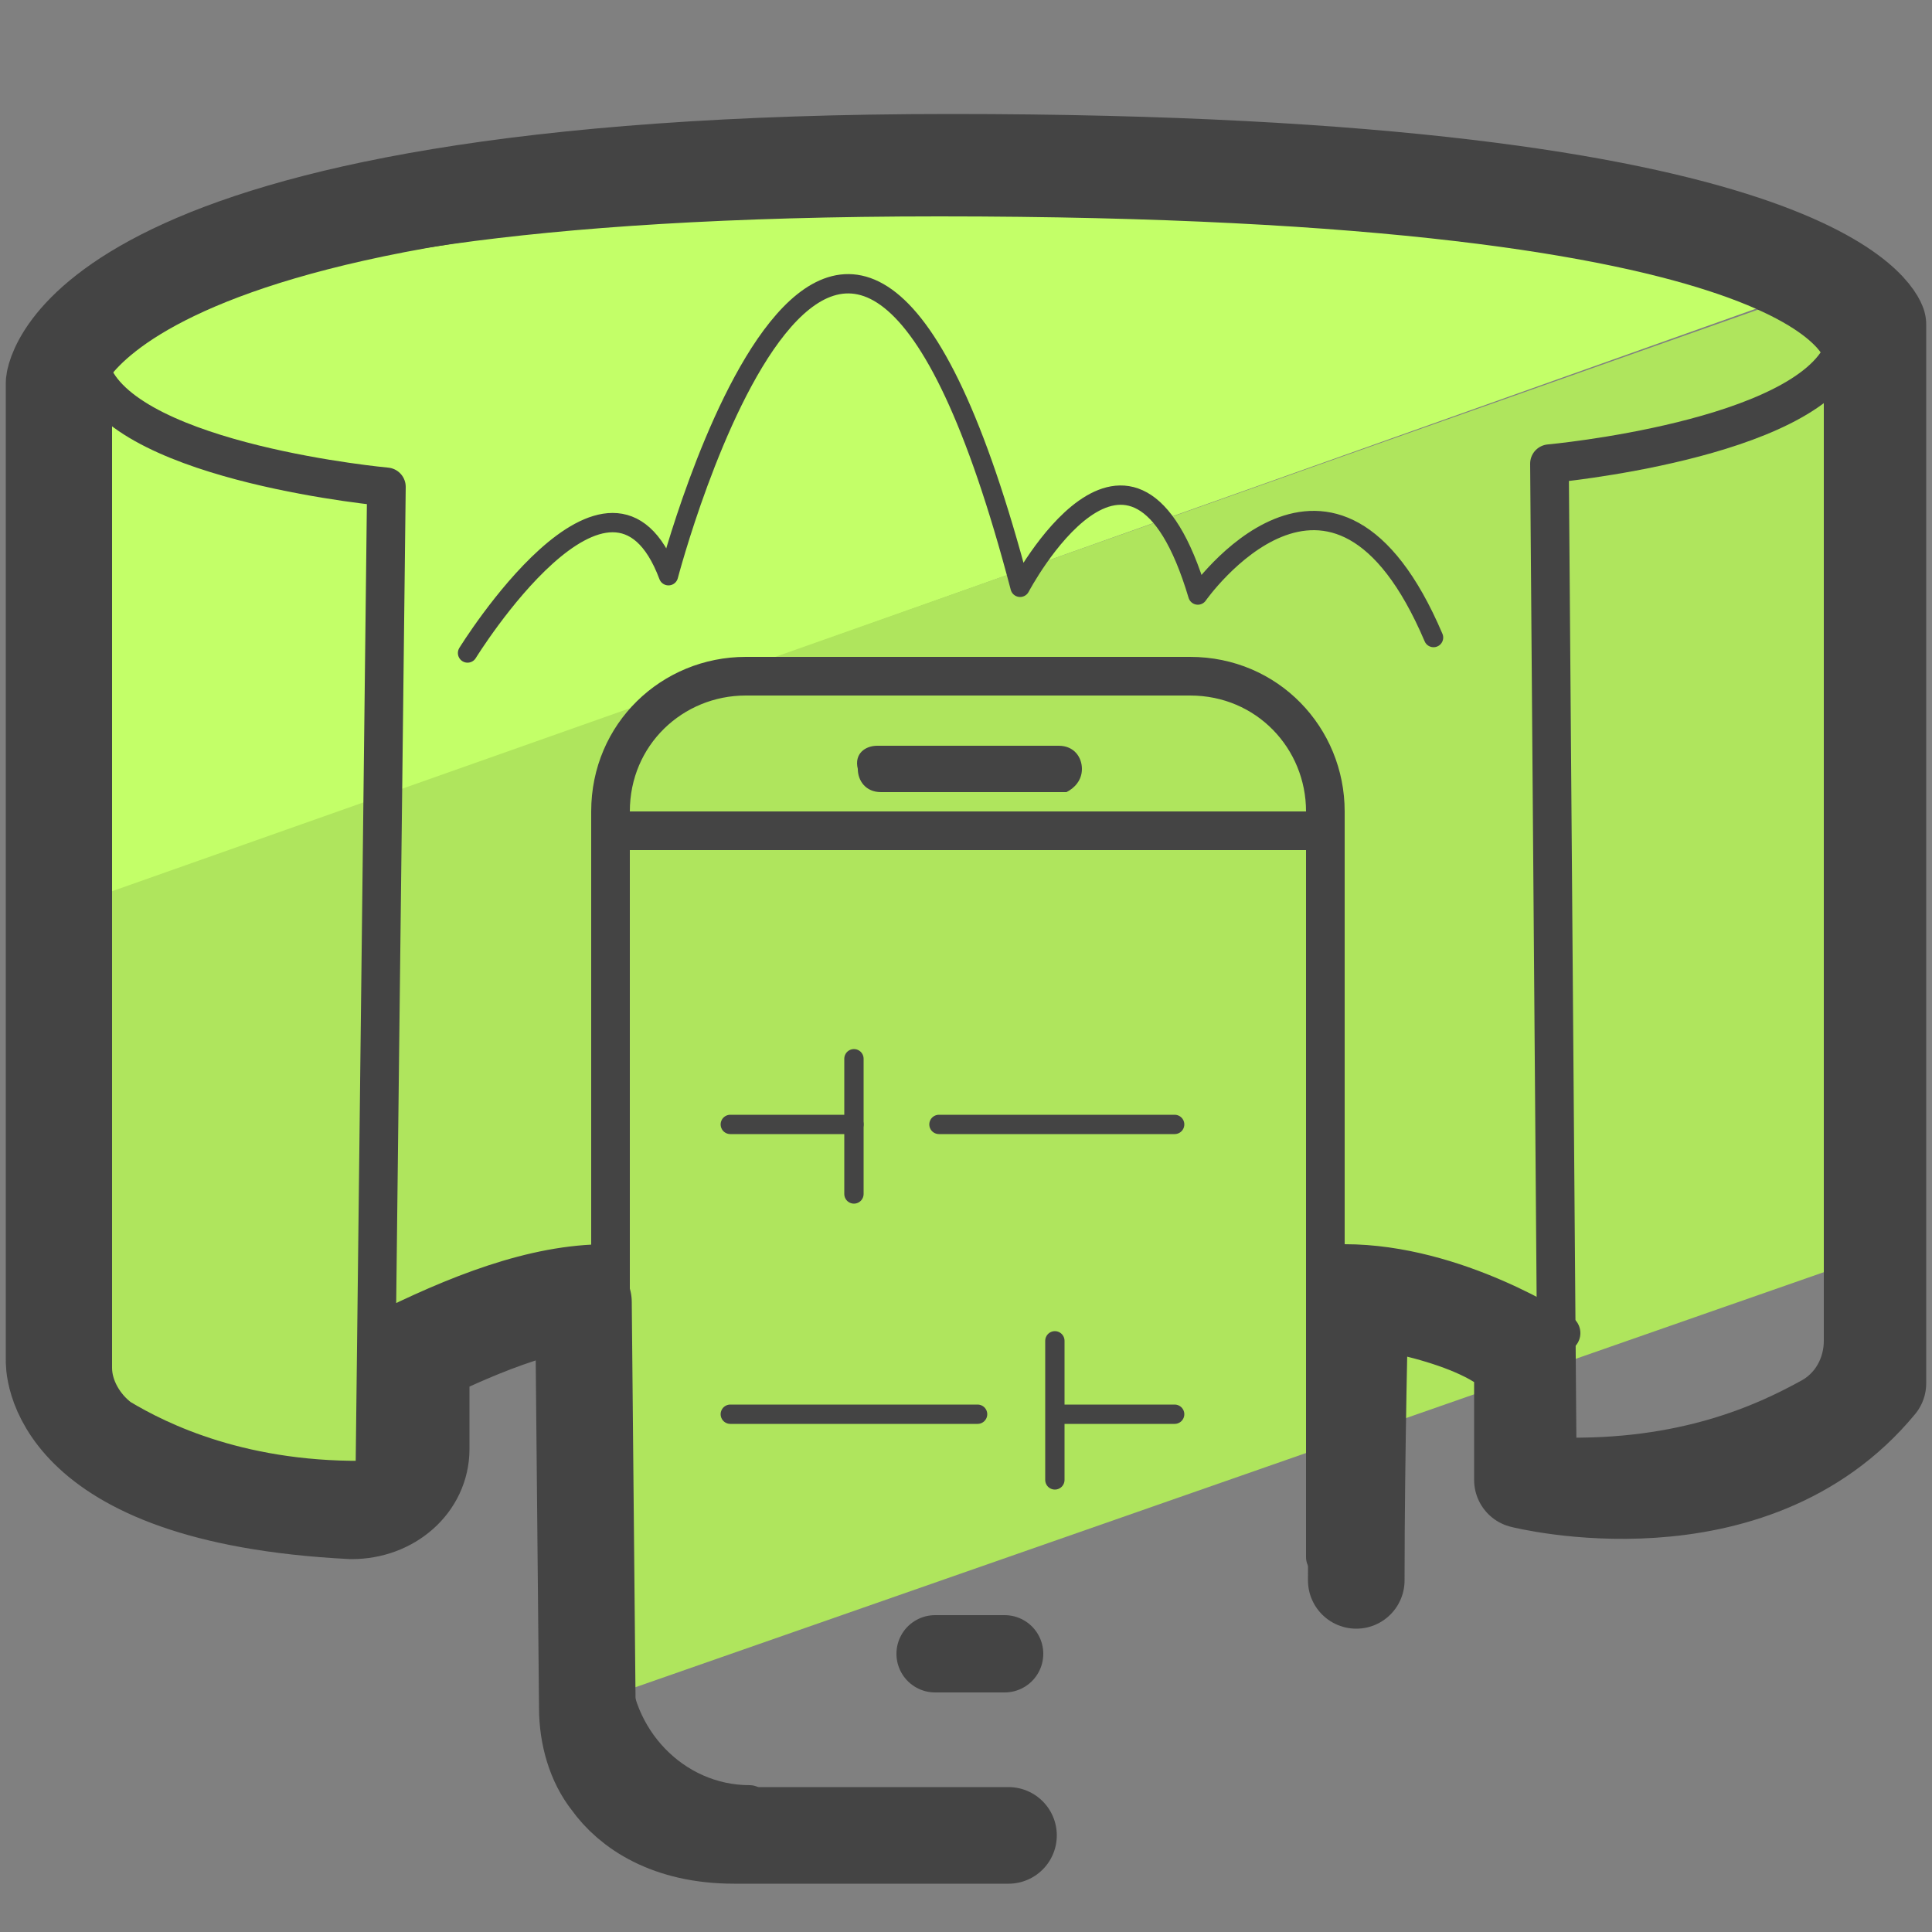
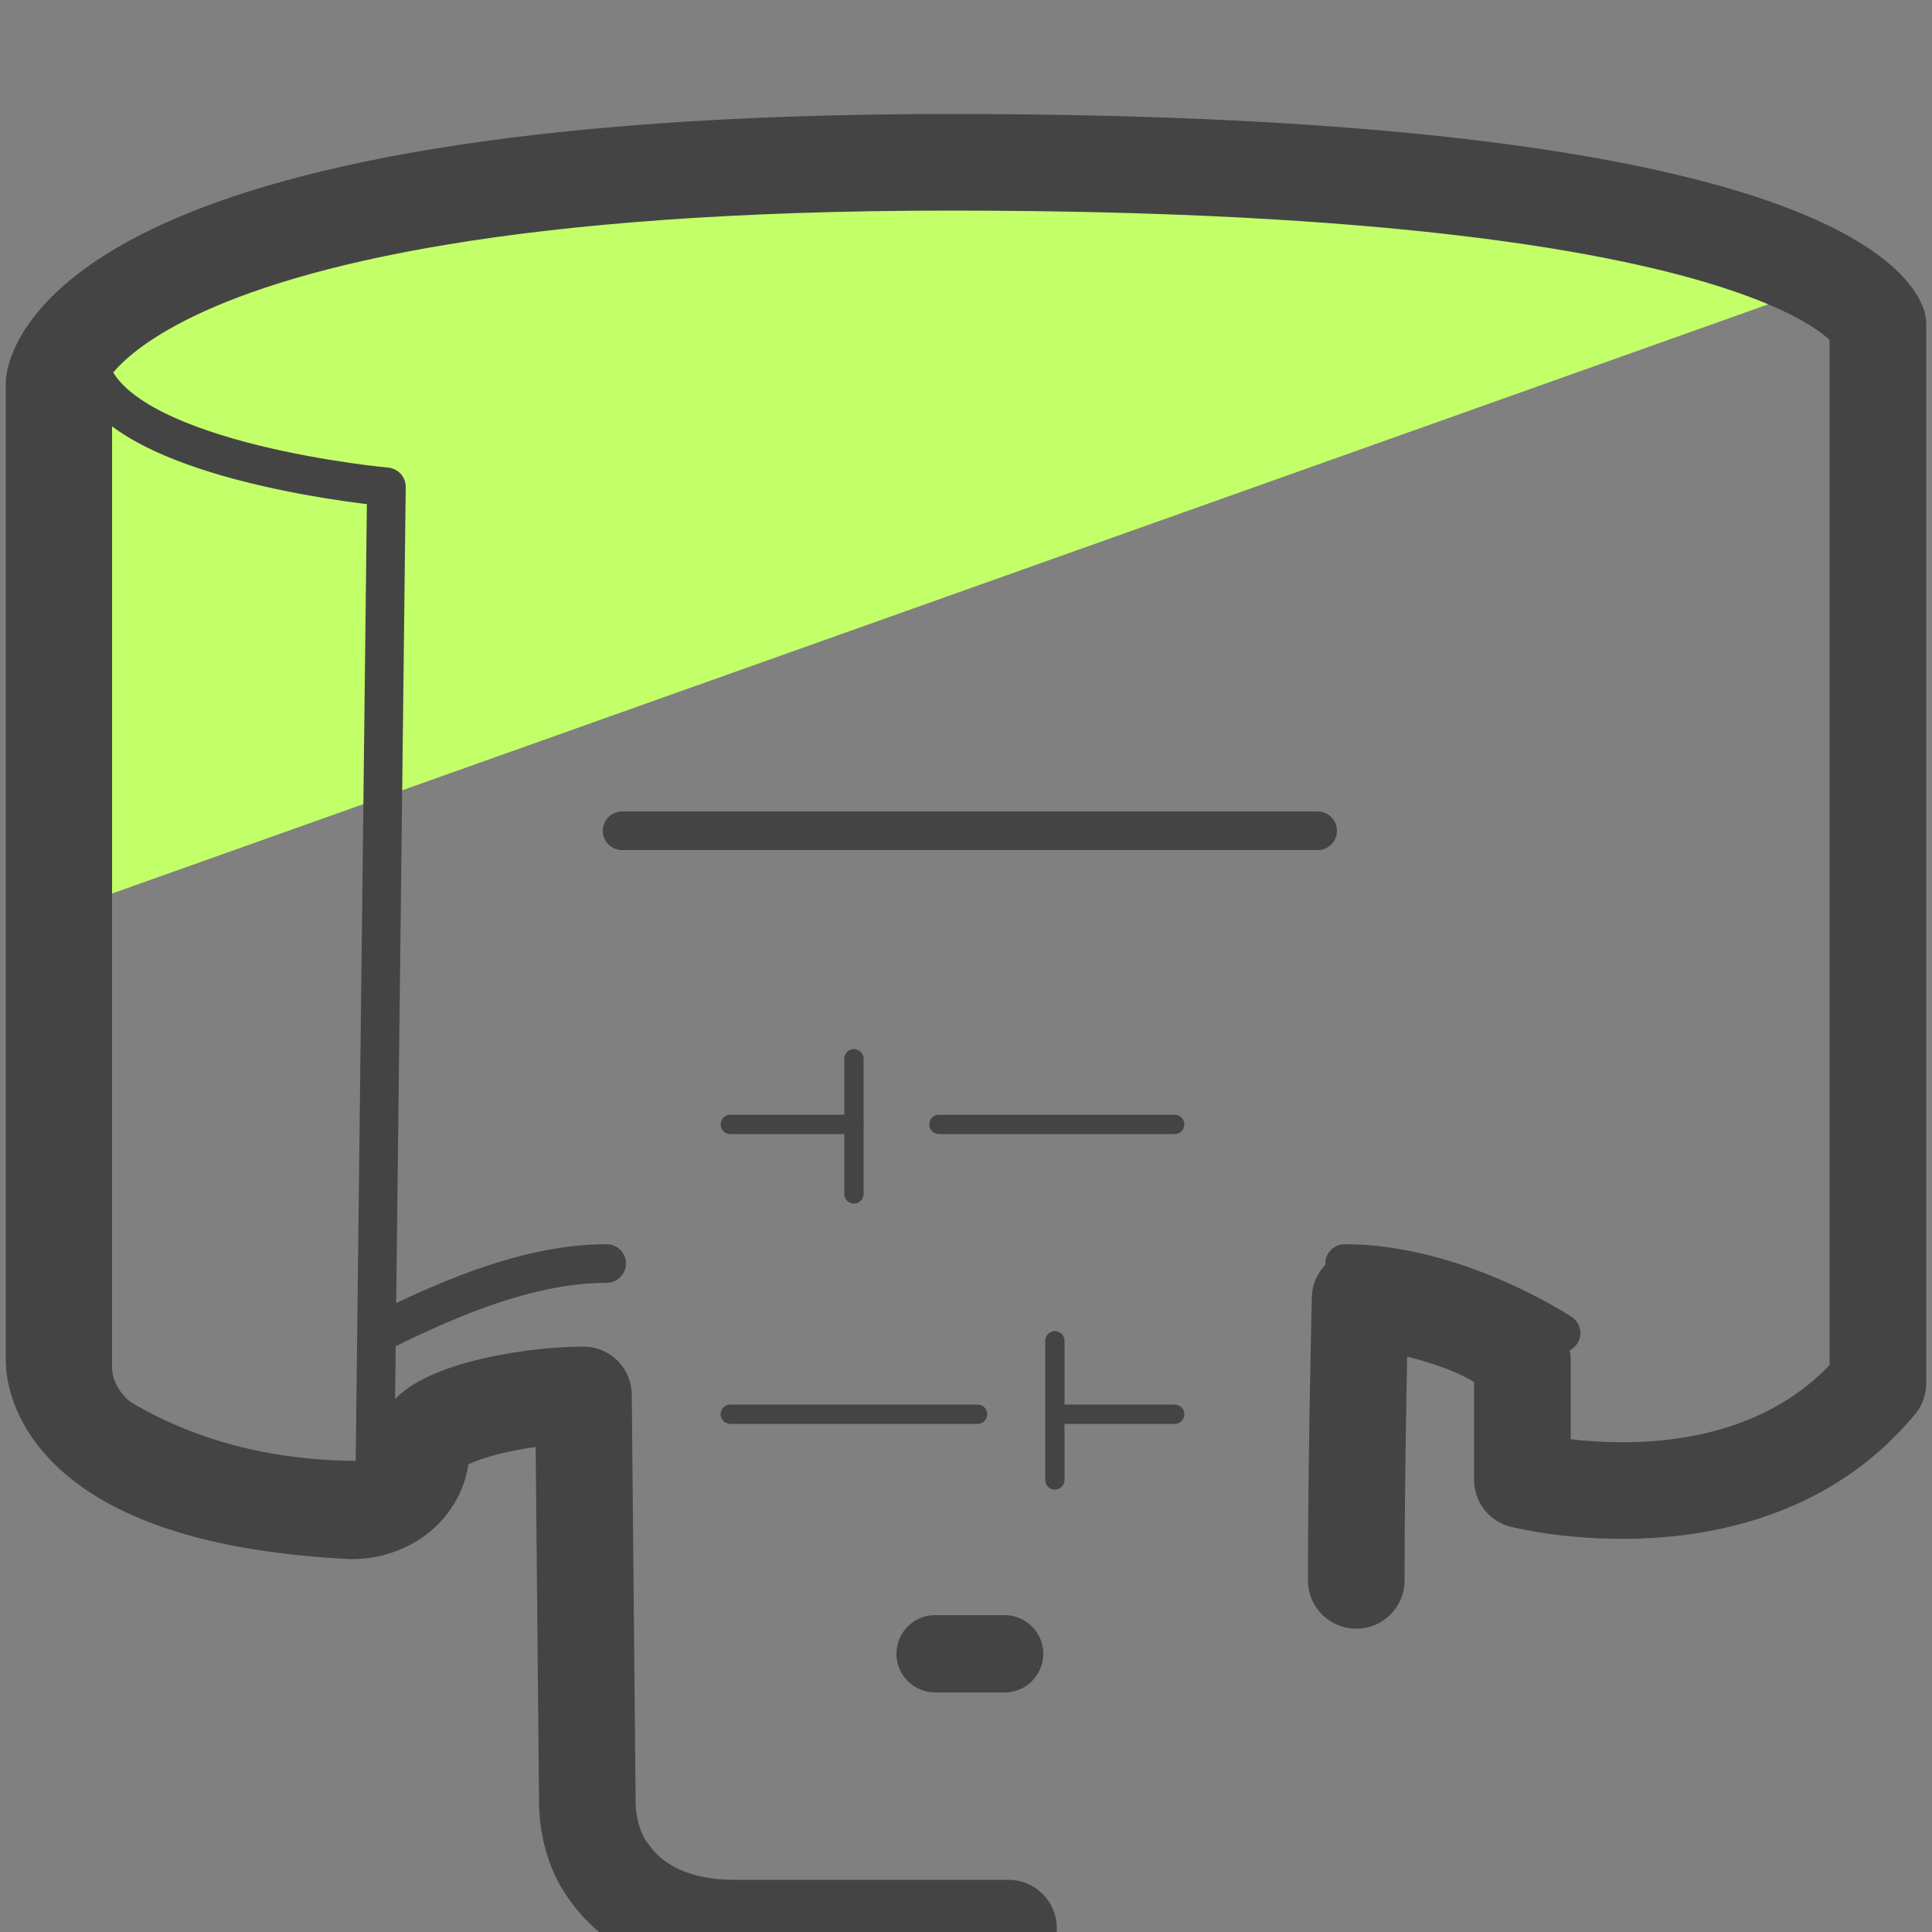
<svg xmlns="http://www.w3.org/2000/svg" id="Camada_3" x="0" y="0" version="1.1" viewBox="0 0 50 50" xml:space="preserve">
  <rect x="0" y="0" width="50" height="50" fill="#808080" stroke="none" />
  <style>.st2,.st4{fill:none;stroke:#444;stroke-linecap:round;stroke-linejoin:round;stroke-miterlimit:10}.st4{stroke-width:.5}</style>
  <path fill="#c3ff68" d="M43.5 5.9L9.8 4.6c-.9 0-3.4 1.7-5.8 2.8-1.2.5-3 3.5-3 4.8v11.6L47.1 7.4c0-1.2-2.5-1.5-3.6-1.5z" />
-   <path fill="#afe55d" d="M1 25.7l.4 9.6c0 1 3.6 3 8.5 3.7 1.7.2.6-4.8 4.2-5.2 1.5-.2.7 10.5 1.1 10.3l33.5-11.7c1.1-.4-.4-.7-.4-1.9l.4-18.9c-.1-1.8-.9-4.4-2.6-3.8L2.8 23.1c-1.1.4-1.8 1.4-1.8 2.6z" />
-   <path d="M2.4 9.7s0-4.6 21.9-4.6c23.1 0 23.4 4.1 23.4 4.1v25.5c0 .6-.3 1.2-.9 1.5-1.1.6-3.2 1.6-6.5 1.5L40.1 12s6.6-.6 7.6-2.9" class="st2" />
  <path d="M2.4 9.7v25.7c0 .5.3 1 .7 1.3 1 .6 3.2 1.7 6.6 1.6l.3-25.7S3.4 12 2.4 9.7m13.3 23c-1.9 0-3.9.8-5.9 1.8m30.6 0s-2.7-1.8-5.6-1.8" class="st2" />
-   <path fill="none" stroke="#444" stroke-linecap="round" stroke-linejoin="round" stroke-miterlimit="10" stroke-width=".5" d="M12.1 16.9s3.7-6 5.2-2c0 0 4.5-17.2 9.1.3 0 0 2.9-5.5 4.6.2 0 0 3.5-5 6.1 1.1" />
  <path d="M22.1 29.1h-3.2" class="st4" />
-   <path fill="#444" d="M22.2 19.9c0 .3.2.6.6.6h4.8c.2-.1.4-.3.4-.6s-.2-.6-.6-.6h-4.7c-.3 0-.6.2-.5.6z" />
  <path fill="none" stroke="#444" stroke-linecap="round" stroke-linejoin="round" stroke-miterlimit="10" d="M16.1 21.5h18" />
-   <path fill="none" stroke="#444" stroke-linecap="round" stroke-miterlimit="10" d="M19.4 46.7c-2 0-3.6-1.7-3.6-3.7V21c0-2 1.6-3.5 3.5-3.5h11.5c2 0 3.5 1.6 3.5 3.5v19.3" />
  <path d="M27.3 36.6h3.1m-11.5 0h6.4m2-1.9v3.6m3.1-9.2h-6.1m-2.2 1.8v-3.5" class="st4" />
  <path fill="none" stroke="#444" stroke-linecap="round" stroke-linejoin="round" stroke-miterlimit="10" stroke-width="2" d="M24.2 42.8H26" />
-   <path fill="none" stroke="#444" stroke-linecap="round" stroke-linejoin="round" stroke-miterlimit="10" stroke-width="2.5" d="M35.1 40.9c0-3.3.1-7.3.1-7.3s3.2.4 4.2 1.6v3.1s5.9 1.5 9.2-2.5V8.4s-1.3-4.2-24-4.2S1.4 9.9 1.4 9.9v25.3s-.2 3.5 7.7 3.9c1 0 1.8-.7 1.8-1.6v-2.4s2.7-1.4 4.2-1.4l.1 10.5c0 .7.2 1.4.6 1.9.5.7 1.5 1.4 3.2 1.4h7.1" />
+   <path fill="none" stroke="#444" stroke-linecap="round" stroke-linejoin="round" stroke-miterlimit="10" stroke-width="2.5" d="M35.1 40.9c0-3.3.1-7.3.1-7.3s3.2.4 4.2 1.6v3.1s5.9 1.5 9.2-2.5V8.4s-1.3-4.2-24-4.2S1.4 9.9 1.4 9.9v25.3s-.2 3.5 7.7 3.9c1 0 1.8-.7 1.8-1.6s2.7-1.4 4.2-1.4l.1 10.5c0 .7.2 1.4.6 1.9.5.7 1.5 1.4 3.2 1.4h7.1" />
</svg>